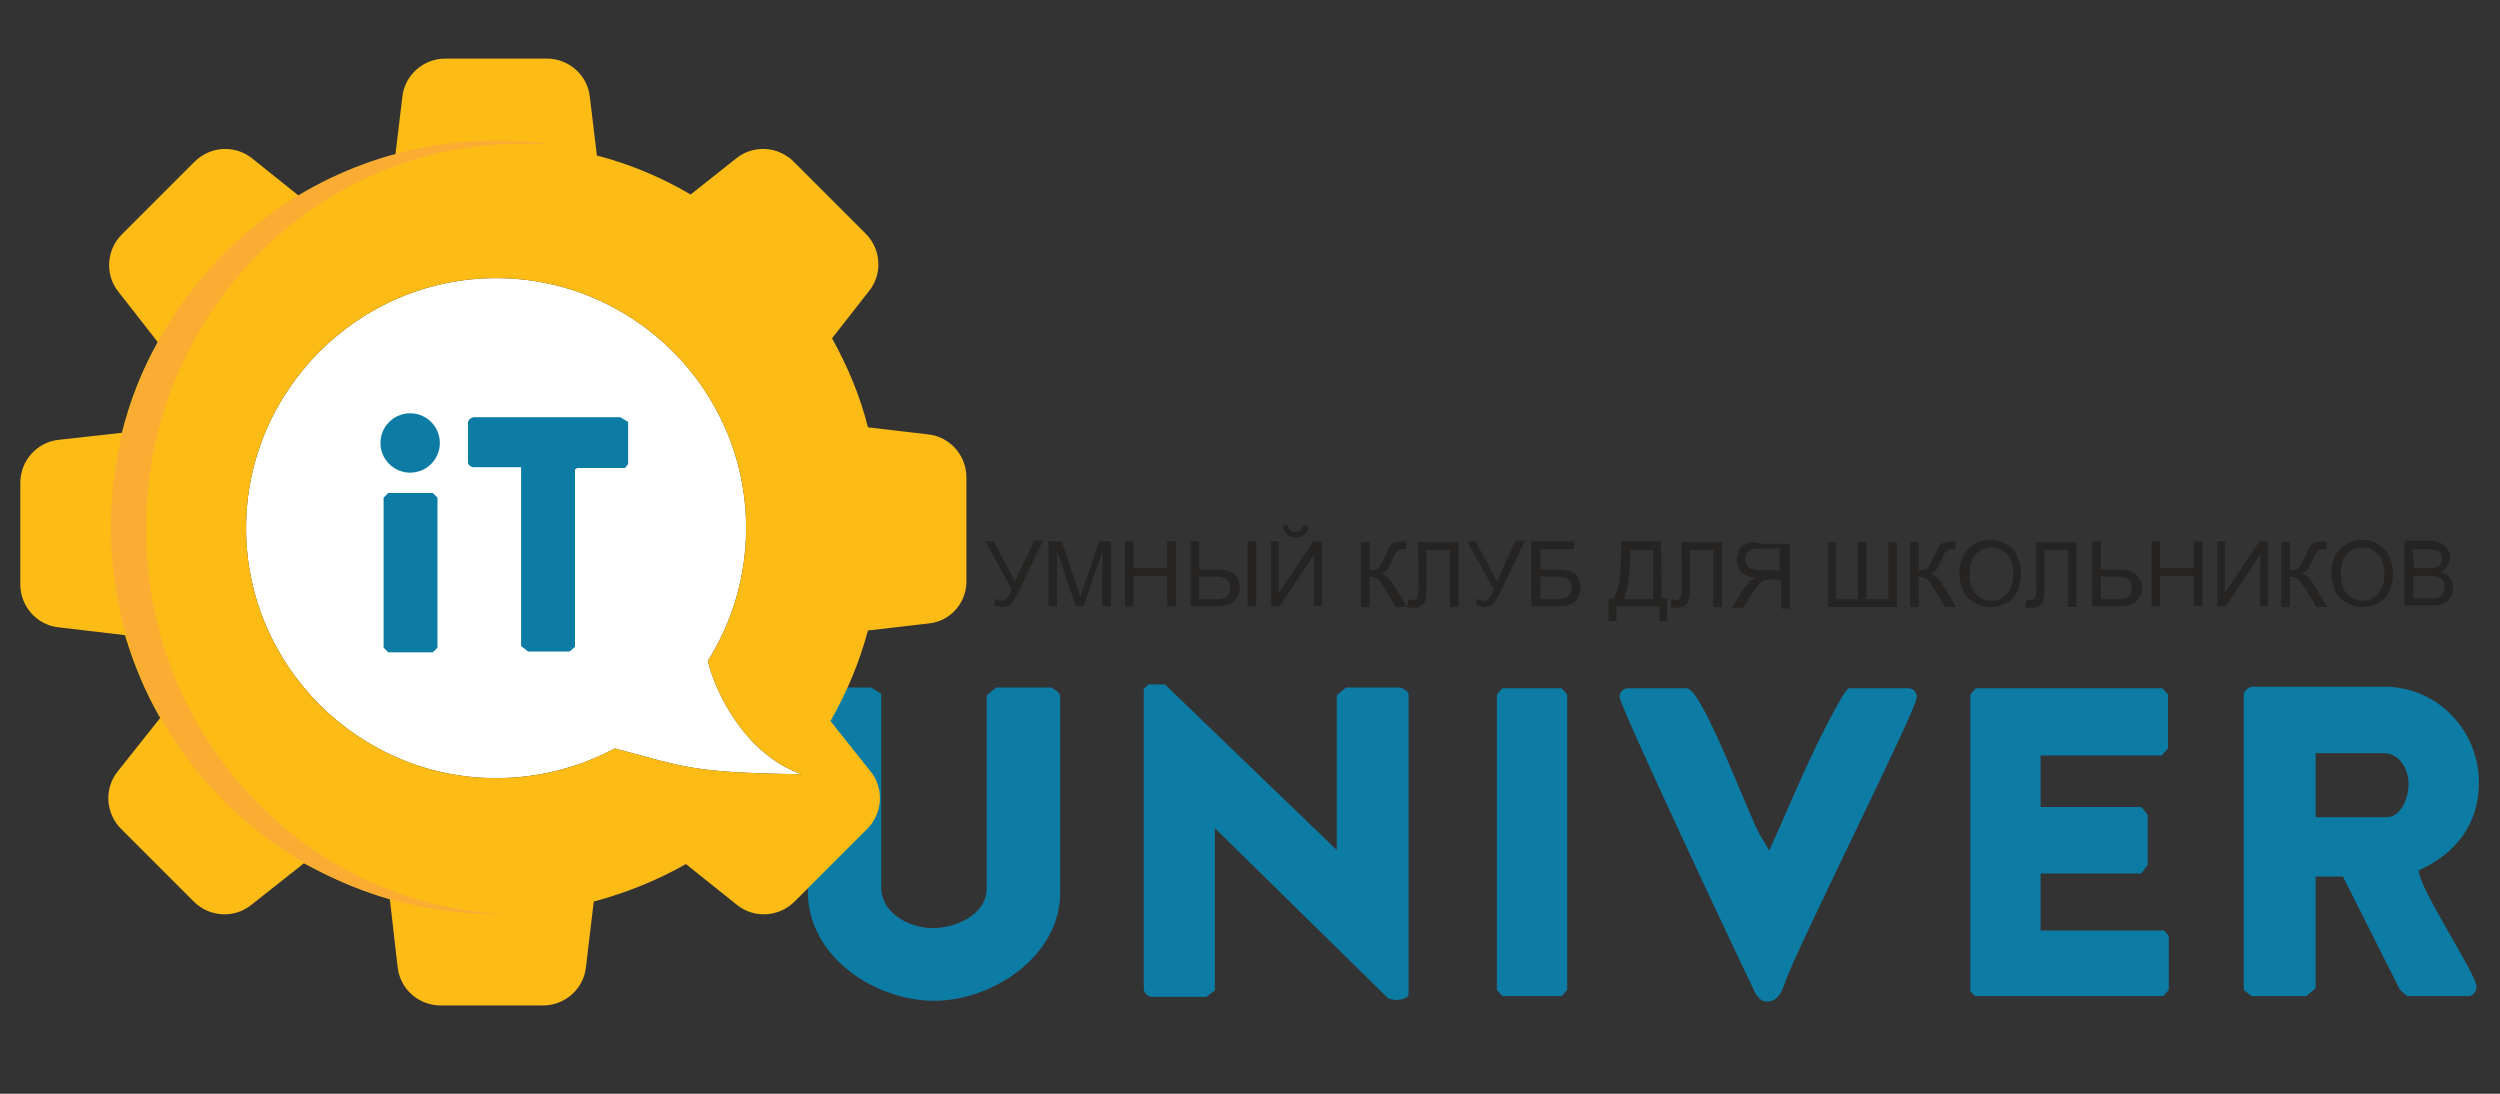
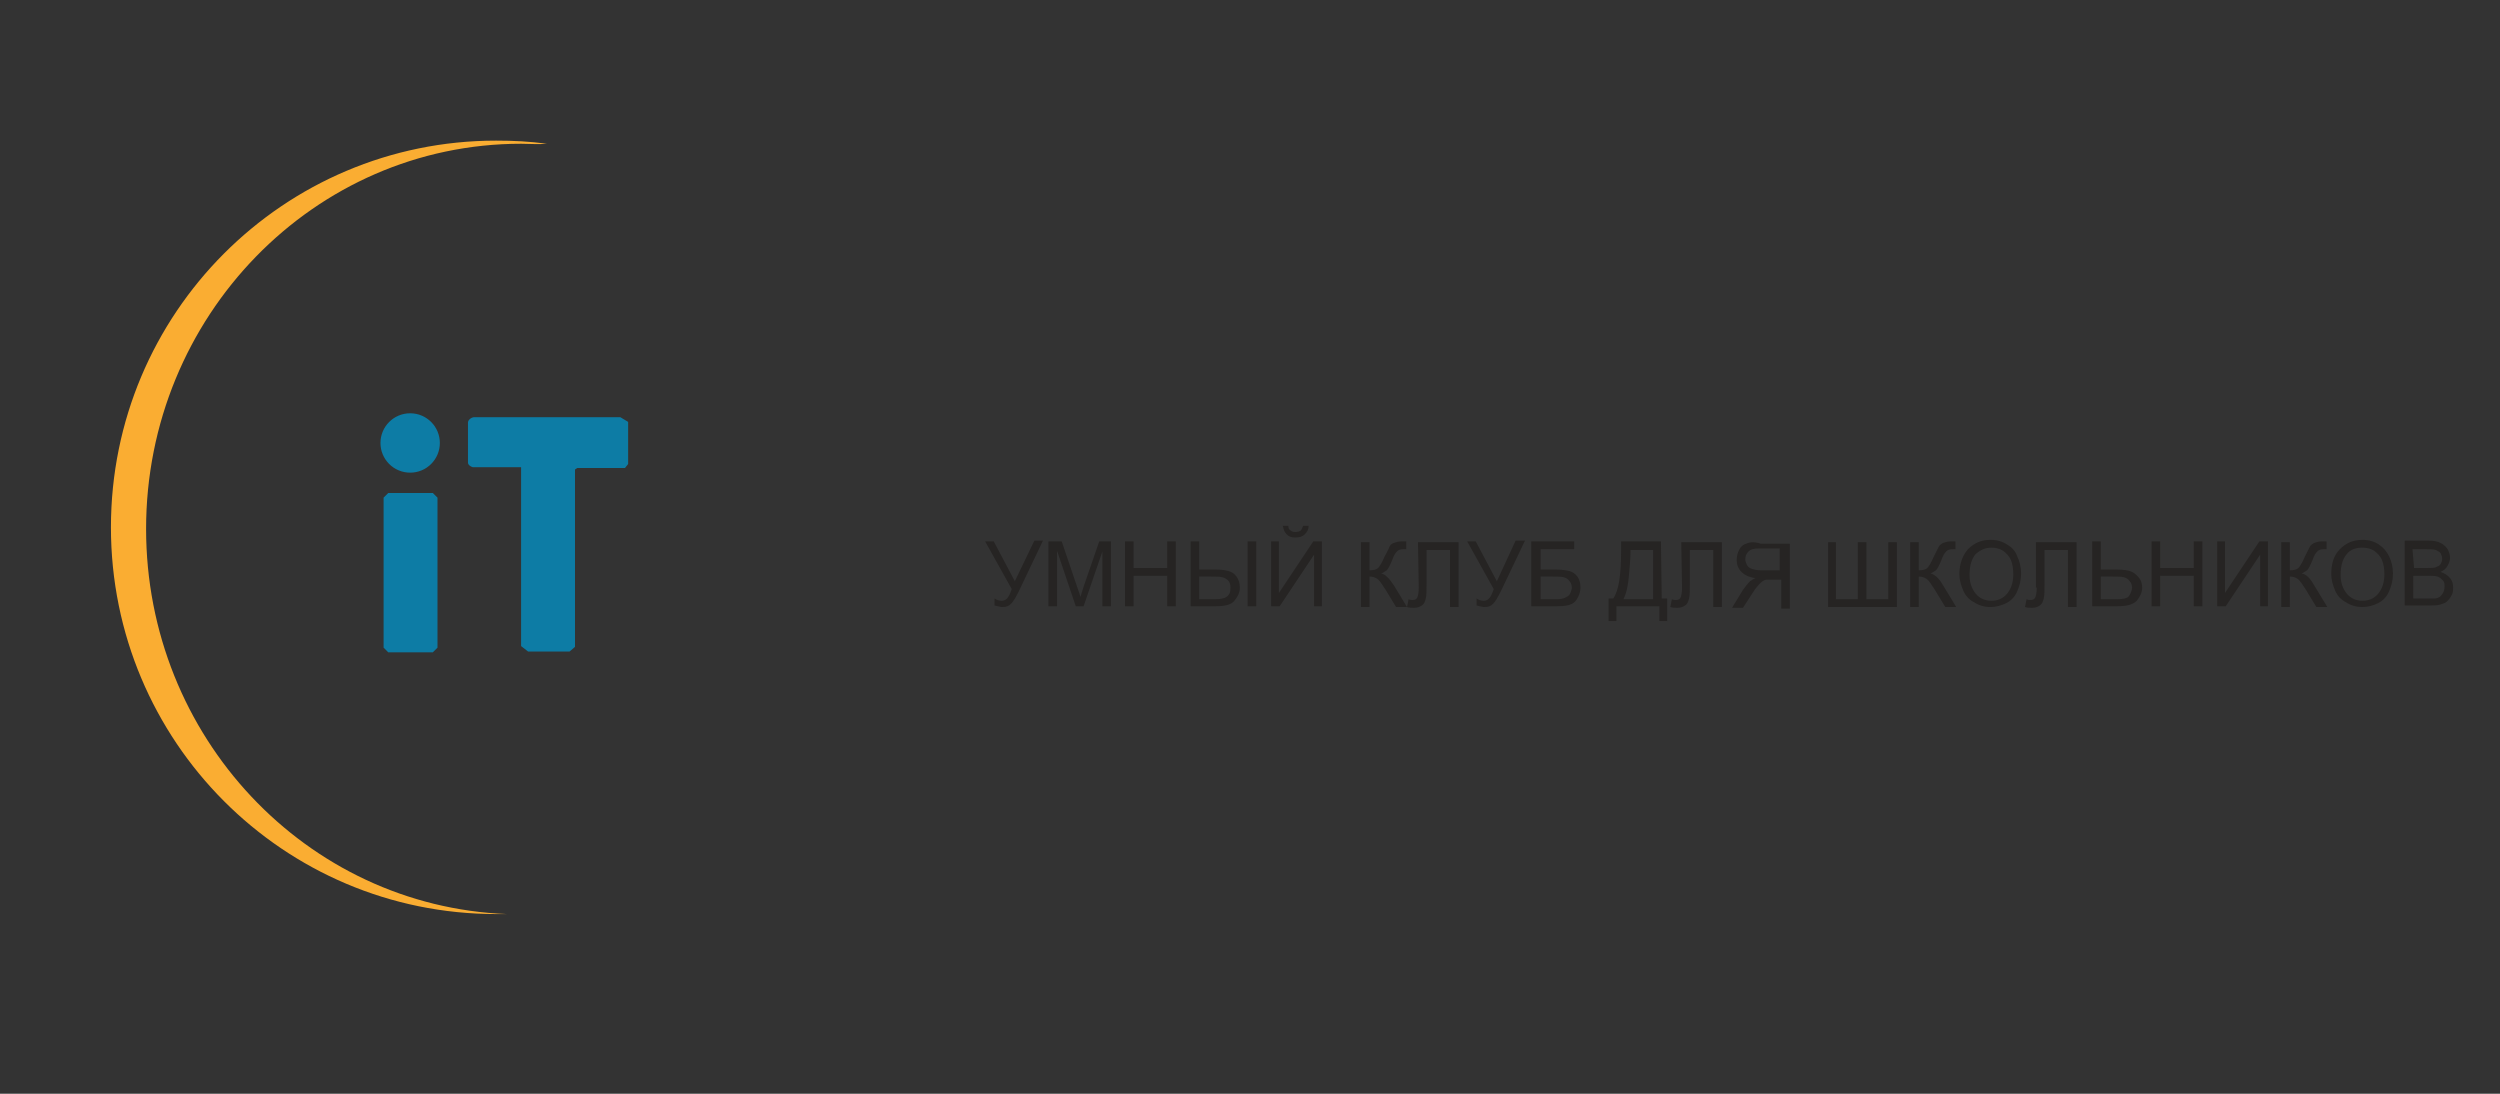
<svg xmlns="http://www.w3.org/2000/svg" id="Layer_2" x="0px" y="0px" viewBox="0 0 320 140" style="enable-background:new 0 0 320 140;" xml:space="preserve">
  <rect x="0" y="0" width="320" height="140" fill="#333333" stroke="none" />
  <style type="text/css"> .st0{fill:#0D7CA5;} .st1{fill-rule:evenodd;clip-rule:evenodd;fill:#FFFFFF;} .st2{fill-rule:evenodd;clip-rule:evenodd;fill:#FDBB16;} .st3{fill-rule:evenodd;clip-rule:evenodd;fill:#FAAD32;} .st4{fill-rule:evenodd;clip-rule:evenodd;fill:#0D7CA5;} .st5{fill:#262423;} .st6{fill:none;} </style>
  <g id="Layer_3">
    <g>
      <g>
        <g>
          <g>
-             <path class="st0" d="M134.5,88h-7l-1.2,1v24.7c0,3.4-4,5.1-6.9,5.1c-3,0-6.6-1.9-6.6-5.2V88.8l-1.3-0.8h-6.8 c-0.6,0-1.3,0.5-1.3,1.1v25c0,8.3,8.5,14,16.2,14c7.4,0,16.1-5.7,16.1-13.8V89C135.6,88.6,134.7,88,134.5,88z M179.2,88h-6.9 l-1.2,1v19.8l-22-21.2H147l-0.6,0.6v38.3c0,0.6,0.5,1.1,1.1,1.1h6.9l1.1-0.8V106l22.2,21.8c0.3,0.1,0.8,0.2,1.1,0.2 c0.4,0,1.5-0.2,1.5-0.8V88.9C180.3,88.5,179.6,88.1,179.2,88z M192.3,88.1l-0.7,0.8v37.8l0.7,0.8h7.6l0.7-0.8V88.9l-0.7-0.8 H192.3z M244.3,88.1h-7.6c-0.3,0-1.1,1.4-1.2,1.6c-3.5,6.1-6.1,12.7-9,19.1h-0.1c-0.3-0.6-0.6-1.1-1-1.7 c-1.6-2.7-7.5-19-9.5-19h-7.5c-0.6,0-1.1,0.5-1.1,1.1c0,1.1,14.9,32.8,16.9,36.9c0.4,0.8,0.8,2.1,2,2.1c1.6,0,2.1-1.9,2.5-3 c1.8-4.8,16.6-34.4,16.6-35.8C245.5,88.8,245,88.1,244.3,88.1z M252.9,88.1l-0.7,0.8v38l0.6,0.6h24.1l0.7-0.8v-6.9l-0.6-0.7 h-15.8v-7.3h12.9l0.8-1.1v-6.4l-0.8-1h-12.9v-6.6h15.5l0.8-0.9v-6.9l-0.7-0.8H252.9z M317.3,100.2c0-6.7-5.3-12.3-12.1-12.3 h-16.9c-0.4,0-1.1,0.5-1.1,1v37.8l1,0.8h7l1.2-1v-14.3h3.5l7.3,14.5l0.9,0.8h7.9c0.6,0,1-0.7,1-1.2c0-1.6-7.4-12.6-7.4-14.9 C314.3,109.3,317.3,105.5,317.3,100.2z M305.5,104.6h-9.1v-8.2h8.7c2.1,0,3.2,2.1,3.2,4C308.3,102,307.4,104.6,305.5,104.6z" />
-           </g>
+             </g>
        </g>
      </g>
      <g>
-         <path class="st1" d="M90.6,84.6c3.1-4.9,4.9-10.8,4.9-17c0-17.7-14.4-32-32-32s-32,14.4-32,32s14.4,32,32,32 c5.5,0,10.7-1.4,15.2-3.8c9.1,2.4,9.7,3.1,23.9,3.3C95.5,96.6,91.6,88.8,90.6,84.6z" />
-         <path class="st2" d="M118.9,79.8l-7.8,0.9c-1.1,4.1-2.7,7.9-4.8,11.6l5.1,6.4c1.8,2.2,1.6,5.4-0.4,7.4l-9.3,9.3 c-2,2-5.2,2.2-7.4,0.4l-6.5-5.2c-3.7,2.1-7.7,3.7-11.8,4.8l-1,8.4c-0.3,2.8-2.7,4.9-5.5,4.9H56.4c-2.8,0-5.2-2.1-5.5-4.9l-1-8.7 c-3.8-1.1-7.5-2.7-11-4.6l-6.7,5.3c-2.2,1.8-5.4,1.6-7.4-0.4l-9.3-9.3c-2-2-2.2-5.2-0.4-7.4l5.4-6.8c-1.9-3.3-3.4-6.9-4.5-10.6 l-8.5-1c-2.8-0.3-4.9-2.7-4.9-5.5V61.8c0-2.8,2.1-5.2,4.9-5.5l8.1-0.9c1-4,2.5-7.9,4.6-11.6l-5-6.4c-1.8-2.2-1.6-5.4,0.4-7.4 l9.3-9.3c2-2,5.2-2.2,7.4-0.4l6,4.8c3.9-2.3,8-4.1,12.3-5.2l0.9-7.5c0.3-2.8,2.7-4.9,5.5-4.9H70c2.8,0,5.2,2.1,5.5,4.9l0.9,7.5 c4.2,1.1,8.3,2.8,12,5l5.8-4.6c2.2-1.8,5.4-1.6,7.4,0.4l9.2,9.2c2,2,2.2,5.2,0.4,7.4l-4.7,6c2,3.6,3.6,7.4,4.6,11.4l7.7,0.9 c2.8,0.3,4.9,2.7,4.9,5.5v13.1C123.8,77.1,121.7,79.5,118.9,79.8z M90.6,84.6c3.1-4.9,4.9-10.8,4.9-17c0-17.7-14.4-32-32-32 s-32,14.4-32,32s14.4,32,32,32c5.5,0,10.7-1.4,15.2-3.8c9.1,2.4,9.7,3.1,23.9,3.3C95.5,96.6,91.6,88.8,90.6,84.6z" />
-       </g>
+         </g>
      <g>
        <g>
          <path class="st3" d="M66.7,18.4c-26.5,0-48,22.1-48,49.3c0,26.6,20.5,48.3,46.2,49.3c-0.5,0-0.9,0-1.4,0 c-27.2,0-49.3-22.1-49.3-49.5s22.1-49.5,49.3-49.5c2.2,0,4.3,0.1,6.5,0.4C68.9,18.5,67.8,18.4,66.7,18.4z" />
        </g>
      </g>
      <g>
        <g>
          <path class="st4" d="M49.7,63.1l-0.6,0.6v19.2l0.6,0.6h5.7l0.6-0.6V63.7l-0.6-0.6C55.4,63.1,49.7,63.1,49.7,63.1z M79.4,53.4 H60.7c-0.3,0-0.8,0.3-0.8,0.7v5.1c0,0.3,0.3,0.5,0.6,0.6h6.2v22.9l0.9,0.7h5.3l0.7-0.6V60.1l0.3-0.2h6.1l0.4-0.5V54L79.4,53.4z M52.5,52.9c-2.1,0-3.8,1.7-3.8,3.8s1.7,3.8,3.8,3.8s3.8-1.7,3.8-3.8C56.3,54.6,54.6,52.9,52.5,52.9z" />
        </g>
      </g>
      <g>
        <g>
          <g>
            <path class="st5" d="M129.9,74.4l-2.7-5.1h-1.1l3.4,6.1c-0.2,0.6-0.4,1-0.6,1.2c-0.2,0.2-0.4,0.3-0.7,0.3 c-0.3,0-0.6-0.1-0.9-0.3v0.9c0.4,0.1,0.8,0.2,1,0.2c0.5,0,0.8-0.1,1.1-0.4c0.3-0.3,0.6-0.8,1-1.6l3.1-6.5h-1.1L129.9,74.4z M138.7,75.1c-0.2,0.6-0.3,1-0.4,1.3c-0.1-0.3-0.2-0.7-0.4-1.2l-2-5.9h-1.7v8.3h1.1v-7.1l2.4,7.1h1l2.4-7v7h1.1v-8.3h-1.5 L138.7,75.1z M149.4,72.7h-4.3v-3.4H144v8.3h1.1v-3.9h4.3v3.9h1.1v-8.3h-1.1V72.7z M159.7,77.6h1.1v-8.3h-1.1V77.6z M155.5,72.9h-2v-3.6h-1.1v8.3h3.2c1.2,0,2-0.2,2.4-0.7s0.7-1,0.7-1.7c0-0.6-0.2-1.2-0.6-1.6C157.7,73.1,156.8,72.9,155.5,72.9 z M157,76.4c-0.3,0.2-0.8,0.3-1.5,0.3h-2v-2.9h1.5c0.7,0,1.2,0,1.5,0.1c0.3,0.1,0.5,0.2,0.7,0.4c0.2,0.2,0.3,0.5,0.3,0.9 C157.5,75.8,157.4,76.1,157,76.4z M163.7,75.9v-6.6h-1v8.3h1.1l4.4-6.6v6.6h1v-8.3h-1.1L163.7,75.9z M165.8,68.8 c0.5,0,0.9-0.1,1.2-0.4c0.3-0.3,0.5-0.6,0.5-1.1h-0.7c-0.1,0.3-0.2,0.5-0.3,0.6s-0.4,0.2-0.7,0.2c-0.3,0-0.5-0.1-0.6-0.2 c-0.2-0.1-0.3-0.3-0.3-0.6h-0.7c0.1,0.5,0.2,0.8,0.5,1.1C165,68.7,165.3,68.8,165.8,68.8z M176.8,73.4c0.3-0.1,0.5-0.3,0.7-0.4 c0.2-0.2,0.4-0.6,0.7-1.3c0.2-0.6,0.4-0.9,0.6-1.1c0.2-0.2,0.4-0.3,0.8-0.3c0,0,0.1,0,0.2,0c0.1,0,0.2,0,0.2,0v-1 c0,0-0.2,0-0.7,0c-0.3,0-0.6,0.1-0.9,0.2s-0.5,0.3-0.6,0.6s-0.3,0.6-0.6,1.2c-0.3,0.7-0.6,1.2-0.8,1.4 c-0.2,0.2-0.6,0.3-1.1,0.3v-3.6h-1.1v8.3h1.1v-3.9c0.4,0,0.7,0.1,1,0.3c0.3,0.2,0.6,0.7,1,1.3l1.4,2.3h1.4l-1.7-2.8 C177.8,74,177.3,73.5,176.8,73.4z M181.6,75.2c0,0.7-0.1,1.1-0.2,1.3c-0.1,0.2-0.3,0.3-0.6,0.3c-0.1,0-0.3,0-0.5-0.1l-0.2,1 c0.3,0.1,0.6,0.1,0.9,0.1c0.4,0,0.7-0.1,1-0.3c0.3-0.2,0.4-0.5,0.5-0.9c0.1-0.4,0.1-1,0.1-1.9v-4.3h3v7.3h1.1v-8.3h-5.2 L181.6,75.2L181.6,75.2z M191.6,74.4l-2.7-5.1h-1.1l3.4,6.1c-0.2,0.6-0.4,1-0.6,1.2c-0.2,0.2-0.4,0.3-0.7,0.3 c-0.3,0-0.6-0.1-0.9-0.3v0.9c0.4,0.1,0.8,0.2,1,0.2c0.5,0,0.8-0.1,1.1-0.4c0.3-0.3,0.6-0.8,1-1.6l3.1-6.5H194L191.6,74.4z M200.9,73.1c-0.4-0.1-1-0.2-1.7-0.2h-2v-2.6h4.3v-1H196v8.3h3.3c0.9,0,1.5-0.1,1.9-0.3c0.4-0.2,0.6-0.5,0.8-0.9 c0.2-0.4,0.3-0.8,0.3-1.2c0-0.5-0.1-1-0.4-1.4C201.7,73.5,201.3,73.2,200.9,73.1z M200.7,76.3c-0.3,0.2-0.7,0.4-1.3,0.4h-2.2 v-2.9h1.5c0.7,0,1.2,0,1.5,0.1c0.3,0.1,0.5,0.2,0.7,0.5c0.2,0.2,0.3,0.5,0.3,0.9C201.1,75.7,201,76.1,200.7,76.3z M212.6,69.3 h-5.1v1.2c0,3.1-0.3,5.1-1,6.1h-0.6v2.9h1v-1.9h5.5v1.9h1v-2.9h-0.7L212.6,69.3L212.6,69.3z M211.6,76.7h-3.8 c0.4-0.8,0.6-1.8,0.7-3c0.1-1.2,0.2-2.2,0.2-2.9v-0.4h2.9L211.6,76.7L211.6,76.7z M215.3,75.2c0,0.7-0.1,1.1-0.2,1.3 s-0.3,0.3-0.6,0.3c-0.1,0-0.3,0-0.5-0.1l-0.2,1c0.3,0.1,0.6,0.1,0.9,0.1c0.4,0,0.7-0.1,1-0.3c0.3-0.2,0.4-0.5,0.5-0.9 c0.1-0.4,0.1-1,0.1-1.9v-4.3h3v7.3h1.1v-8.3h-5.2L215.3,75.2L215.3,75.2z M223.5,69.6c-0.4,0.1-0.7,0.4-0.9,0.8 s-0.3,0.8-0.3,1.3c0,0.6,0.2,1.1,0.6,1.5c0.4,0.4,1,0.7,1.8,0.8c-0.3,0.1-0.5,0.3-0.7,0.4c-0.3,0.3-0.6,0.7-0.9,1.1l-1.4,2.3 h1.4l1.1-1.7c0.3-0.5,0.6-0.9,0.8-1.1c0.2-0.3,0.4-0.4,0.6-0.6c0.2-0.1,0.3-0.2,0.5-0.2c0.1,0,0.3,0,0.6,0h1.3v3.7h1.1v-8.3 h-3.7C224.5,69.3,223.9,69.4,223.5,69.6z M227.8,73h-2.4c-0.5,0-0.9-0.1-1.2-0.2c-0.3-0.1-0.5-0.3-0.6-0.5 c-0.1-0.2-0.2-0.5-0.2-0.7c0-0.4,0.1-0.7,0.4-1c0.3-0.3,0.7-0.4,1.4-0.4h2.6L227.8,73L227.8,73z M241.7,76.7h-2.8v-7.3h-1.1 v7.3h-2.8v-7.3H234v8.3h8.8v-8.3h-1.1L241.7,76.7L241.7,76.7z M247.1,73.4c0.3-0.1,0.5-0.3,0.7-0.4c0.2-0.2,0.4-0.6,0.7-1.3 c0.2-0.6,0.4-0.9,0.6-1.1c0.2-0.2,0.4-0.3,0.8-0.3c0,0,0.1,0,0.2,0c0.1,0,0.2,0,0.2,0v-1c0,0-0.2,0-0.7,0 c-0.3,0-0.6,0.1-0.9,0.2c-0.3,0.2-0.5,0.3-0.6,0.6c-0.1,0.2-0.3,0.6-0.6,1.2c-0.3,0.7-0.6,1.2-0.8,1.4 c-0.2,0.2-0.6,0.3-1.1,0.3v-3.6h-1.1v8.3h1.1v-3.9c0.4,0,0.7,0.1,1,0.3c0.3,0.2,0.6,0.7,1,1.3l1.4,2.3h1.4l-1.7-2.8 C248.2,74,247.6,73.5,247.1,73.4z M256.9,69.7c-0.6-0.4-1.3-0.6-2.1-0.6c-1.2,0-2.1,0.4-2.9,1.2c-0.7,0.8-1.1,1.9-1.1,3.2 c0,0.7,0.2,1.4,0.5,2.1c0.3,0.7,0.8,1.2,1.4,1.5c0.6,0.4,1.3,0.6,2.1,0.6c0.7,0,1.4-0.2,2-0.5c0.6-0.3,1.1-0.8,1.4-1.5 c0.3-0.7,0.5-1.4,0.5-2.3c0-0.8-0.2-1.6-0.5-2.2C258,70.6,257.6,70.1,256.9,69.7z M256.9,76c-0.5,0.6-1.2,0.9-2,0.9 c-0.8,0-1.5-0.3-2-0.9c-0.5-0.6-0.8-1.4-0.8-2.4c0-1.3,0.3-2.1,0.8-2.7c0.6-0.5,1.2-0.8,2-0.8c0.5,0,1,0.1,1.5,0.4 c0.4,0.3,0.8,0.7,1,1.2c0.2,0.5,0.3,1.1,0.3,1.8C257.7,74.6,257.4,75.4,256.9,76z M260.7,75.2c0,0.7-0.1,1.1-0.2,1.3 s-0.3,0.3-0.6,0.3c-0.1,0-0.3,0-0.5-0.1l-0.2,1c0.3,0.1,0.6,0.1,0.9,0.1c0.4,0,0.7-0.1,1-0.3c0.3-0.2,0.4-0.5,0.5-0.9 c0.1-0.4,0.1-1,0.1-1.9v-4.3h3v7.3h1.1v-8.3h-5.2V75.2z M272.9,73.2c-0.4-0.2-1.1-0.3-2-0.3h-2v-3.6h-1.1v8.3h3.2 c1.2,0,2-0.2,2.5-0.7c0.4-0.5,0.7-1,0.7-1.7c0-0.4-0.1-0.8-0.3-1.1C273.6,73.7,273.3,73.4,272.9,73.2z M272.5,76.3 c-0.2,0.3-0.8,0.4-1.6,0.4h-2v-2.9h1.5c0.7,0,1.2,0,1.5,0.1c0.3,0.1,0.5,0.2,0.7,0.5c0.2,0.2,0.3,0.5,0.3,0.8 C272.9,75.6,272.7,76,272.5,76.3z M280.8,72.7h-4.3v-3.4h-1.1v8.3h1.1v-3.9h4.3v3.9h1.1v-8.3h-1.1V72.7z M284.8,75.9v-6.6h-1 v8.3h1.1l4.4-6.6v6.6h1v-8.3h-1.1L284.8,75.9z M294.6,73.4c0.3-0.1,0.5-0.3,0.7-0.4c0.2-0.2,0.4-0.6,0.7-1.3 c0.2-0.6,0.4-0.9,0.6-1.1c0.2-0.2,0.4-0.3,0.8-0.3c0,0,0.1,0,0.2,0c0.1,0,0.2,0,0.2,0v-1c0,0-0.2,0-0.7,0 c-0.3,0-0.6,0.1-0.9,0.2c-0.3,0.2-0.5,0.3-0.6,0.6c-0.1,0.2-0.3,0.6-0.6,1.2c-0.3,0.7-0.6,1.2-0.8,1.4s-0.6,0.3-1.1,0.3v-3.6 h-1.1v8.3h1.1v-3.9c0.4,0,0.7,0.1,1,0.3c0.3,0.2,0.6,0.7,1,1.3l1.4,2.3h1.4l-1.7-2.8C295.7,74,295.2,73.5,294.6,73.4z M304.5,69.7c-0.6-0.4-1.3-0.6-2.1-0.6c-1.2,0-2.1,0.4-2.9,1.2s-1.1,1.9-1.1,3.2c0,0.7,0.2,1.4,0.5,2.1 c0.3,0.7,0.8,1.2,1.4,1.5c0.6,0.4,1.3,0.6,2.1,0.6c0.7,0,1.4-0.2,2-0.5c0.6-0.3,1.1-0.8,1.4-1.5c0.3-0.7,0.5-1.4,0.5-2.3 c0-0.8-0.2-1.6-0.5-2.2C305.5,70.6,305.1,70.1,304.5,69.7z M304.4,76c-0.5,0.6-1.2,0.9-2,0.9c-0.8,0-1.5-0.3-2-0.9 c-0.5-0.6-0.8-1.4-0.8-2.4c0-1.3,0.3-2.1,0.8-2.7s1.2-0.8,2-0.8c0.5,0,1,0.1,1.5,0.4c0.4,0.3,0.8,0.7,1,1.2 c0.2,0.5,0.3,1.1,0.3,1.8C305.2,74.6,304.9,75.4,304.4,76z M313.6,74c-0.3-0.4-0.7-0.6-1.2-0.8c0.4-0.2,0.7-0.4,0.9-0.8 s0.3-0.6,0.3-1c0-0.4-0.1-0.7-0.3-1.1c-0.2-0.3-0.5-0.6-0.9-0.8s-0.9-0.3-1.5-0.3h-3.1v8.3h3.2c0.5,0,1,0,1.3-0.1 s0.7-0.2,0.9-0.4c0.2-0.2,0.4-0.4,0.6-0.8c0.2-0.3,0.2-0.7,0.2-1.1C314,74.8,313.9,74.3,313.6,74z M308.8,70.3h1.7 c0.6,0,1,0,1.3,0.1c0.2,0.1,0.4,0.2,0.6,0.4c0.1,0.2,0.2,0.5,0.2,0.7c0,0.3-0.1,0.5-0.2,0.7s-0.4,0.3-0.6,0.4 c-0.2,0.1-0.6,0.1-1,0.1h-1.8L308.8,70.3L308.8,70.3z M312.7,75.9c-0.1,0.2-0.3,0.4-0.4,0.5c-0.2,0.1-0.4,0.2-0.6,0.2 c-0.1,0-0.4,0-0.7,0h-2.1v-2.9h1.9c0.5,0,0.9,0,1.2,0.1c0.3,0.1,0.5,0.3,0.7,0.5c0.2,0.2,0.2,0.5,0.2,0.8 C312.9,75.5,312.8,75.7,312.7,75.9z" />
          </g>
        </g>
        <g>
          <g>
-             <path class="st6" d="M129.9,74.4l-2.7-5.1h-1.1l3.4,6.1c-0.2,0.6-0.4,1-0.6,1.2c-0.2,0.2-0.4,0.3-0.7,0.3 c-0.3,0-0.6-0.1-0.9-0.3v0.9c0.4,0.1,0.8,0.2,1,0.2c0.5,0,0.8-0.1,1.1-0.4c0.3-0.3,0.6-0.8,1-1.6l3.1-6.5h-1.1L129.9,74.4z M138.7,75.1c-0.2,0.6-0.3,1-0.4,1.3c-0.1-0.3-0.2-0.7-0.4-1.2l-2-5.9h-1.7v8.3h1.1v-7.1l2.4,7.1h1l2.4-7v7h1.1v-8.3h-1.5 L138.7,75.1z M149.4,72.7h-4.3v-3.4H144v8.3h1.1v-3.9h4.3v3.9h1.1v-8.3h-1.1V72.7z M159.7,77.6h1.1v-8.3h-1.1V77.6z M155.5,72.9h-2v-3.6h-1.1v8.3h3.2c1.2,0,2-0.2,2.4-0.7s0.7-1,0.7-1.7c0-0.6-0.2-1.2-0.6-1.6C157.7,73.1,156.8,72.9,155.5,72.9 z M157,76.4c-0.3,0.2-0.8,0.3-1.5,0.3h-2v-2.9h1.5c0.7,0,1.2,0,1.5,0.1c0.3,0.1,0.5,0.2,0.7,0.4c0.2,0.2,0.3,0.5,0.3,0.9 C157.5,75.8,157.4,76.1,157,76.4z M163.7,75.9v-6.6h-1v8.3h1.1l4.4-6.6v6.6h1v-8.3h-1.1L163.7,75.9z M165.8,68.8 c0.5,0,0.9-0.1,1.2-0.4c0.3-0.3,0.5-0.6,0.5-1.1h-0.7c-0.1,0.3-0.2,0.5-0.3,0.6s-0.4,0.2-0.7,0.2c-0.3,0-0.5-0.1-0.6-0.2 c-0.2-0.1-0.3-0.3-0.3-0.6h-0.7c0.1,0.5,0.2,0.8,0.5,1.1C165,68.7,165.3,68.8,165.8,68.8z M176.8,73.4c0.3-0.1,0.5-0.3,0.7-0.4 c0.2-0.2,0.4-0.6,0.7-1.3c0.2-0.6,0.4-0.9,0.6-1.1c0.2-0.2,0.4-0.3,0.8-0.3c0,0,0.1,0,0.2,0c0.1,0,0.2,0,0.2,0v-1 c0,0-0.2,0-0.7,0c-0.3,0-0.6,0.1-0.9,0.2s-0.5,0.3-0.6,0.6s-0.3,0.6-0.6,1.2c-0.3,0.7-0.6,1.2-0.8,1.4 c-0.2,0.2-0.6,0.3-1.1,0.3v-3.6h-1.1v8.3h1.1v-3.9c0.4,0,0.7,0.1,1,0.3c0.3,0.2,0.6,0.7,1,1.3l1.4,2.3h1.4l-1.7-2.8 C177.8,74,177.3,73.5,176.8,73.4z M181.6,75.2c0,0.7-0.1,1.1-0.2,1.3c-0.1,0.2-0.3,0.3-0.6,0.3c-0.1,0-0.3,0-0.5-0.1l-0.2,1 c0.3,0.1,0.6,0.1,0.9,0.1c0.4,0,0.7-0.1,1-0.3c0.3-0.2,0.4-0.5,0.5-0.9c0.1-0.4,0.1-1,0.1-1.9v-4.3h3v7.3h1.1v-8.3h-5.2 L181.6,75.2L181.6,75.2z M191.6,74.4l-2.7-5.1h-1.1l3.4,6.1c-0.2,0.6-0.4,1-0.6,1.2c-0.2,0.2-0.4,0.3-0.7,0.3 c-0.3,0-0.6-0.1-0.9-0.3v0.9c0.4,0.1,0.8,0.2,1,0.2c0.5,0,0.8-0.1,1.1-0.4c0.3-0.3,0.6-0.8,1-1.6l3.1-6.5H194L191.6,74.4z M200.9,73.1c-0.4-0.1-1-0.2-1.7-0.2h-2v-2.6h4.3v-1H196v8.3h3.3c0.9,0,1.5-0.1,1.9-0.3c0.4-0.2,0.6-0.5,0.8-0.9 c0.2-0.4,0.3-0.8,0.3-1.2c0-0.5-0.1-1-0.4-1.4C201.7,73.5,201.3,73.2,200.9,73.1z M200.7,76.3c-0.3,0.2-0.7,0.4-1.3,0.4h-2.2 v-2.9h1.5c0.7,0,1.2,0,1.5,0.1c0.3,0.1,0.5,0.2,0.7,0.5c0.2,0.2,0.3,0.5,0.3,0.9C201.1,75.7,201,76.1,200.7,76.3z M212.6,69.3 h-5.1v1.2c0,3.1-0.3,5.1-1,6.1h-0.6v2.9h1v-1.9h5.5v1.9h1v-2.9h-0.7L212.6,69.3L212.6,69.3z M211.6,76.7h-3.8 c0.4-0.8,0.6-1.8,0.7-3c0.1-1.2,0.2-2.2,0.2-2.9v-0.4h2.9L211.6,76.7L211.6,76.7z M215.3,75.2c0,0.7-0.1,1.1-0.2,1.3 s-0.3,0.3-0.6,0.3c-0.1,0-0.3,0-0.5-0.1l-0.2,1c0.3,0.1,0.6,0.1,0.9,0.1c0.4,0,0.7-0.1,1-0.3c0.3-0.2,0.4-0.5,0.5-0.9 c0.1-0.4,0.1-1,0.1-1.9v-4.3h3v7.3h1.1v-8.3h-5.2L215.3,75.2L215.3,75.2z M223.5,69.6c-0.4,0.1-0.7,0.4-0.9,0.8 s-0.3,0.8-0.3,1.3c0,0.6,0.2,1.1,0.6,1.5c0.4,0.4,1,0.7,1.8,0.8c-0.3,0.1-0.5,0.3-0.7,0.4c-0.3,0.3-0.6,0.7-0.9,1.1l-1.4,2.3 h1.4l1.1-1.7c0.3-0.5,0.6-0.9,0.8-1.1c0.2-0.3,0.4-0.4,0.6-0.6c0.2-0.1,0.3-0.2,0.5-0.2c0.1,0,0.3,0,0.6,0h1.3v3.7h1.1v-8.3 h-3.7C224.5,69.3,223.9,69.4,223.5,69.6z M227.8,73h-2.4c-0.5,0-0.9-0.1-1.2-0.2c-0.3-0.1-0.5-0.3-0.6-0.5 c-0.1-0.2-0.2-0.5-0.2-0.7c0-0.4,0.1-0.7,0.4-1c0.3-0.3,0.7-0.4,1.4-0.4h2.6L227.8,73L227.8,73z M241.7,76.7h-2.8v-7.3h-1.1 v7.3h-2.8v-7.3H234v8.3h8.8v-8.3h-1.1L241.7,76.7L241.7,76.7z M247.1,73.4c0.3-0.1,0.5-0.3,0.7-0.4c0.2-0.2,0.4-0.6,0.7-1.3 c0.2-0.6,0.4-0.9,0.6-1.1c0.2-0.2,0.4-0.3,0.8-0.3c0,0,0.1,0,0.2,0c0.1,0,0.2,0,0.2,0v-1c0,0-0.2,0-0.7,0 c-0.3,0-0.6,0.1-0.9,0.2c-0.3,0.2-0.5,0.3-0.6,0.6c-0.1,0.2-0.3,0.6-0.6,1.2c-0.3,0.7-0.6,1.2-0.8,1.4 c-0.2,0.2-0.6,0.3-1.1,0.3v-3.6h-1.1v8.3h1.1v-3.9c0.4,0,0.7,0.1,1,0.3c0.3,0.2,0.6,0.7,1,1.3l1.4,2.3h1.4l-1.7-2.8 C248.2,74,247.6,73.5,247.1,73.4z M256.9,69.7c-0.6-0.4-1.3-0.6-2.1-0.6c-1.2,0-2.1,0.4-2.9,1.2c-0.7,0.8-1.1,1.9-1.1,3.2 c0,0.7,0.2,1.4,0.5,2.1c0.3,0.7,0.8,1.2,1.4,1.5c0.6,0.4,1.3,0.6,2.1,0.6c0.7,0,1.4-0.2,2-0.5c0.6-0.3,1.1-0.8,1.4-1.5 c0.3-0.7,0.5-1.4,0.5-2.3c0-0.8-0.2-1.6-0.5-2.2C258,70.6,257.6,70.1,256.9,69.7z M256.9,76c-0.5,0.6-1.2,0.9-2,0.9 c-0.8,0-1.5-0.3-2-0.9c-0.5-0.6-0.8-1.4-0.8-2.4c0-1.3,0.3-2.1,0.8-2.7c0.6-0.5,1.2-0.8,2-0.8c0.5,0,1,0.1,1.5,0.4 c0.4,0.3,0.8,0.7,1,1.2c0.2,0.5,0.3,1.1,0.3,1.8C257.7,74.6,257.4,75.4,256.9,76z M260.7,75.2c0,0.7-0.1,1.1-0.2,1.3 s-0.3,0.3-0.6,0.3c-0.1,0-0.3,0-0.5-0.1l-0.2,1c0.3,0.1,0.6,0.1,0.9,0.1c0.4,0,0.7-0.1,1-0.3c0.3-0.2,0.4-0.5,0.5-0.9 c0.1-0.4,0.1-1,0.1-1.9v-4.3h3v7.3h1.1v-8.3h-5.2V75.2z M272.9,73.2c-0.4-0.2-1.1-0.3-2-0.3h-2v-3.6h-1.1v8.3h3.2 c1.2,0,2-0.2,2.5-0.7c0.4-0.5,0.7-1,0.7-1.7c0-0.4-0.1-0.8-0.3-1.1C273.6,73.7,273.3,73.4,272.9,73.2z M272.5,76.3 c-0.2,0.3-0.8,0.4-1.6,0.4h-2v-2.9h1.5c0.7,0,1.2,0,1.5,0.1c0.3,0.1,0.5,0.2,0.7,0.5c0.2,0.2,0.3,0.5,0.3,0.8 C272.9,75.6,272.7,76,272.5,76.3z M280.8,72.7h-4.3v-3.4h-1.1v8.3h1.1v-3.9h4.3v3.9h1.1v-8.3h-1.1V72.7z M284.8,75.9v-6.6h-1 v8.3h1.1l4.4-6.6v6.6h1v-8.3h-1.1L284.8,75.9z M294.6,73.4c0.3-0.1,0.5-0.3,0.7-0.4c0.2-0.2,0.4-0.6,0.7-1.3 c0.2-0.6,0.4-0.9,0.6-1.1c0.2-0.2,0.4-0.3,0.8-0.3c0,0,0.1,0,0.2,0c0.1,0,0.2,0,0.2,0v-1c0,0-0.2,0-0.7,0 c-0.3,0-0.6,0.1-0.9,0.2c-0.3,0.2-0.5,0.3-0.6,0.6c-0.1,0.2-0.3,0.6-0.6,1.2c-0.3,0.7-0.6,1.2-0.8,1.4s-0.6,0.3-1.1,0.3v-3.6 h-1.1v8.3h1.1v-3.9c0.4,0,0.7,0.1,1,0.3c0.3,0.2,0.6,0.7,1,1.3l1.4,2.3h1.4l-1.7-2.8C295.7,74,295.2,73.5,294.6,73.4z M304.5,69.7c-0.6-0.4-1.3-0.6-2.1-0.6c-1.2,0-2.1,0.4-2.9,1.2s-1.1,1.9-1.1,3.2c0,0.7,0.2,1.4,0.5,2.1 c0.3,0.7,0.8,1.2,1.4,1.5c0.6,0.4,1.3,0.6,2.1,0.6c0.7,0,1.4-0.2,2-0.5c0.6-0.3,1.1-0.8,1.4-1.5c0.3-0.7,0.5-1.4,0.5-2.3 c0-0.8-0.2-1.6-0.5-2.2C305.5,70.6,305.1,70.1,304.5,69.7z M304.4,76c-0.5,0.6-1.2,0.9-2,0.9c-0.8,0-1.5-0.3-2-0.9 c-0.5-0.6-0.8-1.4-0.8-2.4c0-1.3,0.3-2.1,0.8-2.7s1.2-0.8,2-0.8c0.5,0,1,0.1,1.5,0.4c0.4,0.3,0.8,0.7,1,1.2 c0.2,0.5,0.3,1.1,0.3,1.8C305.2,74.6,304.9,75.4,304.4,76z M313.6,74c-0.3-0.4-0.7-0.6-1.2-0.8c0.4-0.2,0.7-0.4,0.9-0.8 s0.3-0.6,0.3-1c0-0.4-0.1-0.7-0.3-1.1c-0.2-0.3-0.5-0.6-0.9-0.8s-0.9-0.3-1.5-0.3h-3.1v8.3h3.2c0.5,0,1,0,1.3-0.1 s0.7-0.2,0.9-0.4c0.2-0.2,0.4-0.4,0.6-0.8c0.2-0.3,0.2-0.7,0.2-1.1C314,74.8,313.9,74.3,313.6,74z M308.8,70.3h1.7 c0.6,0,1,0,1.3,0.1c0.2,0.1,0.4,0.2,0.6,0.4c0.1,0.2,0.2,0.5,0.2,0.7c0,0.3-0.1,0.5-0.2,0.7s-0.4,0.3-0.6,0.4 c-0.2,0.1-0.6,0.1-1,0.1h-1.8L308.8,70.3L308.8,70.3z M312.7,75.9c-0.1,0.2-0.3,0.4-0.4,0.5c-0.2,0.1-0.4,0.2-0.6,0.2 c-0.1,0-0.4,0-0.7,0h-2.1v-2.9h1.9c0.5,0,0.9,0,1.2,0.1c0.3,0.1,0.5,0.3,0.7,0.5c0.2,0.2,0.2,0.5,0.2,0.8 C312.9,75.5,312.8,75.7,312.7,75.9z" />
-           </g>
+             </g>
        </g>
      </g>
    </g>
  </g>
</svg>